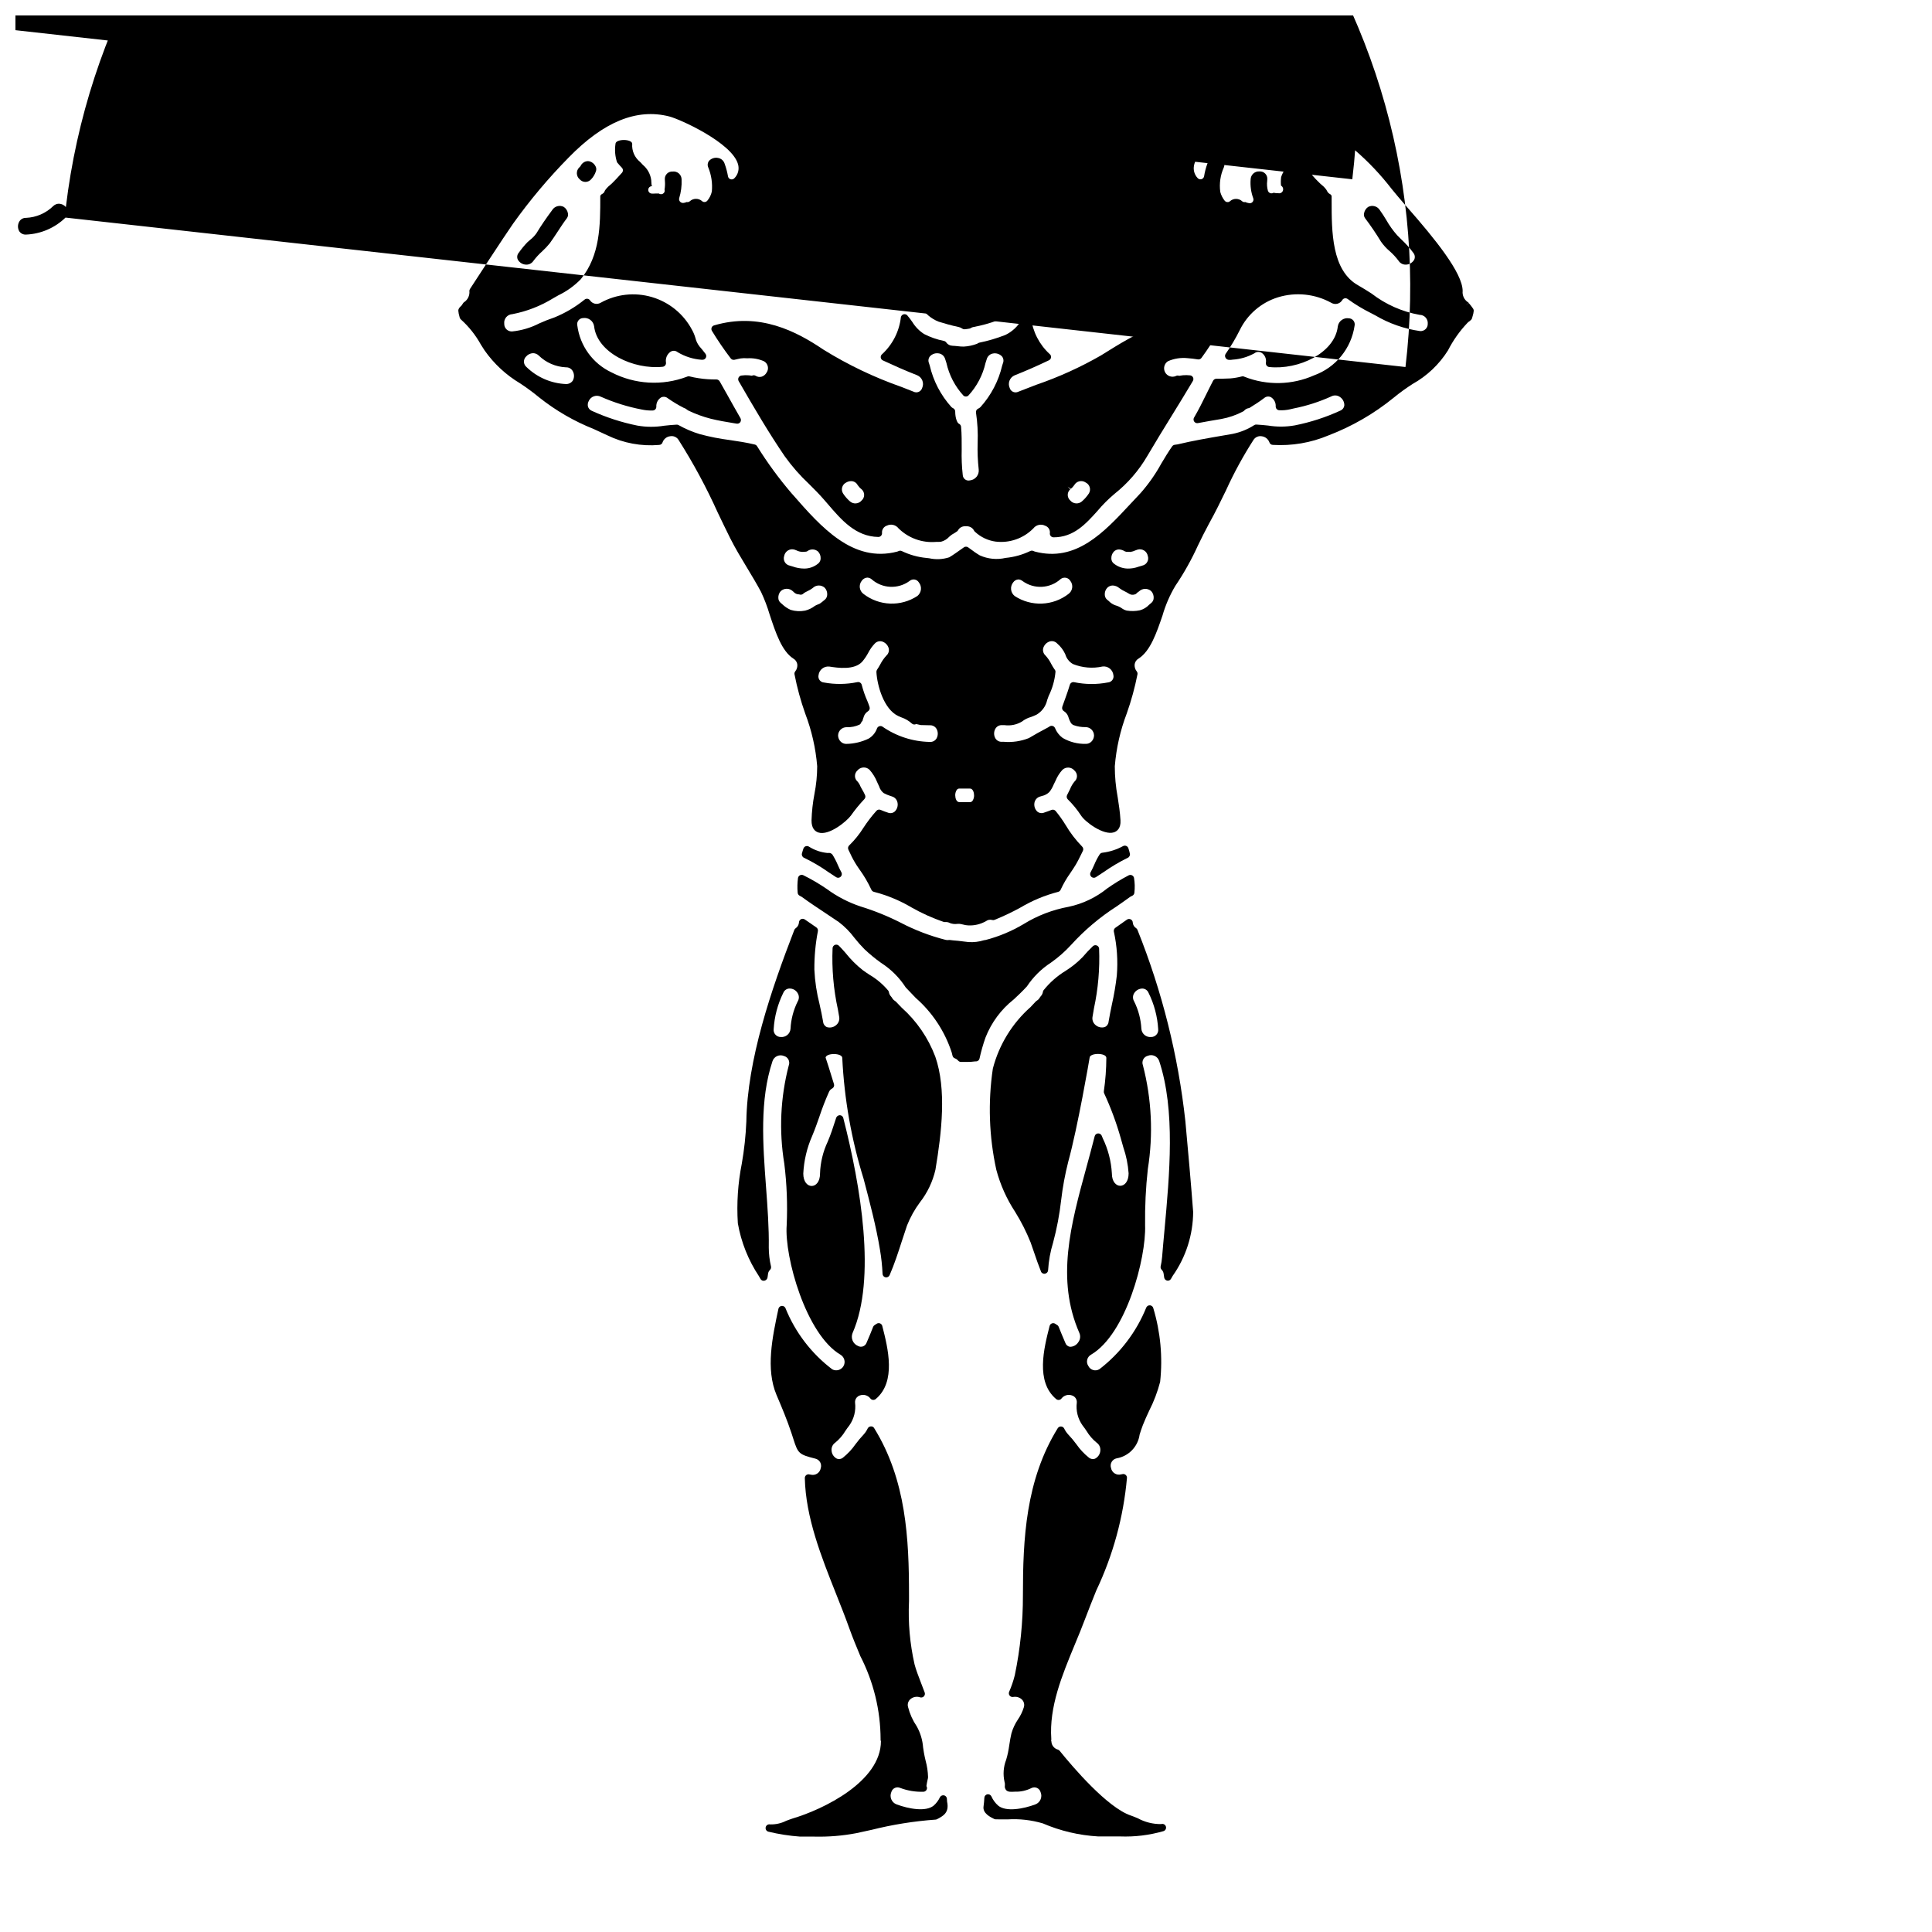
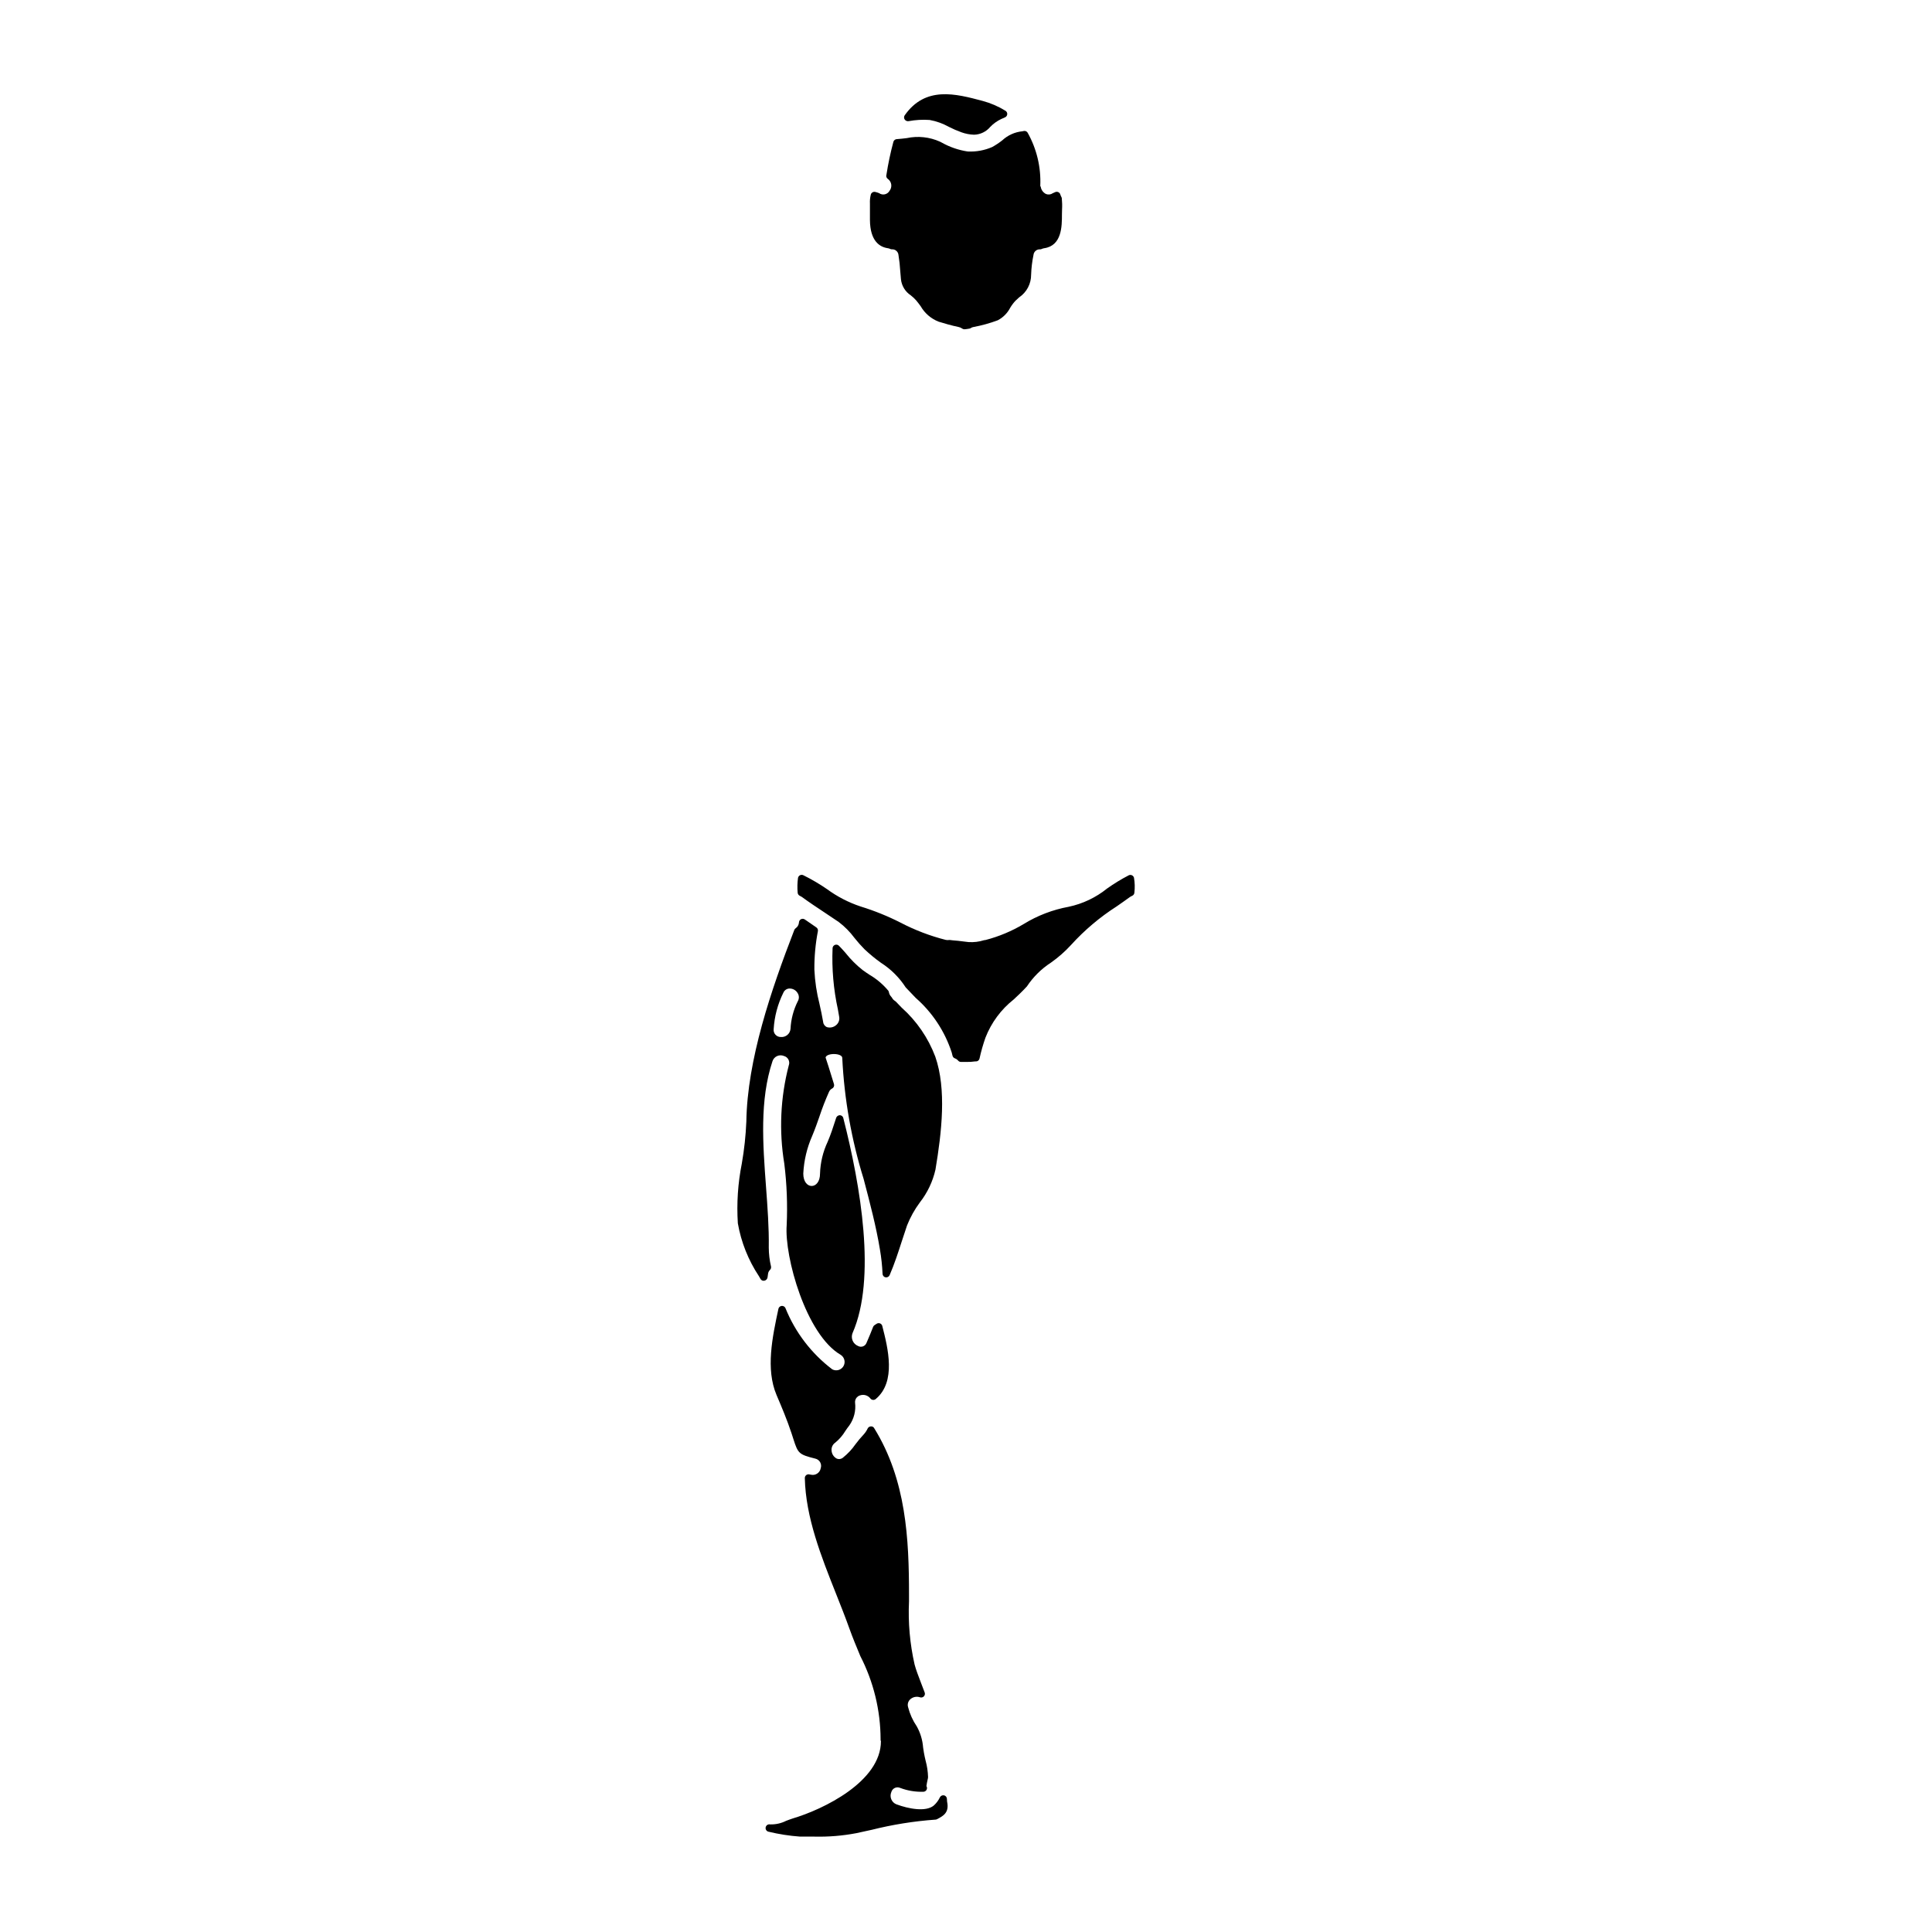
<svg xmlns="http://www.w3.org/2000/svg" width="800px" height="800px" version="1.1" viewBox="144 144 512 512">
  <defs>
    <clipPath id="a">
-       <path d="m148.09 148.09h386.91v241.91h-386.91z" />
-     </clipPath>
+       </clipPath>
  </defs>
  <path d="m379.28 209.78c0.215 0.027 0.426 0.09 0.621 0.188 0.137 0.066 0.289 0.105 0.445 0.105 0.895-0.062 1.676 0.602 1.758 1.496 0.23 1.422 0.391 2.859 0.473 4.297 0.059 0.715 0.113 1.438 0.188 2.184 0.199 1.727 1.152 3.273 2.606 4.223 0.52 0.402 0.996 0.852 1.434 1.344 0.422 0.492 0.789 1.012 1.18 1.531 1.07 1.867 2.746 3.309 4.75 4.094 1.445 0.445 3.344 1.012 5.309 1.418 0.352 0.07 0.684 0.219 0.973 0.43 0.164 0.113 0.359 0.172 0.559 0.172h0.074c0.43-0.039 0.859-0.098 1.281-0.18 0.133-0.027 0.262-0.082 0.371-0.16 0.203-0.133 0.43-0.219 0.664-0.258 2.199-0.406 4.356-1.004 6.449-1.785 1.41-0.734 2.562-1.891 3.293-3.305 0.398-0.676 0.871-1.305 1.41-1.879 0.348-0.332 0.676-0.629 0.992-0.914v0.004c1.984-1.348 3.164-3.594 3.148-5.992 0.059-1.75 0.27-3.496 0.625-5.211 0.082-0.898 0.863-1.566 1.762-1.504 0.152 0 0.301-0.039 0.438-0.105 0.195-0.094 0.406-0.156 0.621-0.188 4.723-0.676 4.723-5.863 4.723-8.965 0-0.414 0-0.84 0.027-1.262 0.059-1.004 0.035-2.008-0.062-3.008-0.016-0.121-0.055-0.238-0.109-0.344-0.117-0.199-0.207-0.41-0.273-0.629-0.07-0.289-0.266-0.531-0.535-0.656-0.27-0.129-0.582-0.129-0.852 0-0.133 0.066-0.285 0.133-0.621 0.277v-0.004c-0.523 0.379-1.207 0.457-1.805 0.215-0.734-0.367-1.25-1.062-1.383-1.871-0.035-0.094-0.078-0.184-0.129-0.27 0.223-4.918-0.938-9.801-3.348-14.098-0.199-0.336-0.582-0.52-0.973-0.465l-0.402 0.086c-2 0.191-3.879 1.035-5.352 2.402-0.84 0.664-1.734 1.254-2.672 1.773-2.012 0.879-4.203 1.281-6.394 1.18h-0.094c-2.418-0.363-4.75-1.164-6.883-2.363l-0.449-0.234c-2.766-1.25-5.863-1.582-8.832-0.945-0.82 0.098-1.672 0.199-2.574 0.262v-0.004c-0.441 0.004-0.832 0.297-0.953 0.723-0.766 2.852-1.379 5.742-1.832 8.66-0.039 0.121-0.059 0.246-0.062 0.371 0.004 0.316 0.16 0.609 0.418 0.789 0.488 0.348 0.816 0.879 0.906 1.473 0.086 0.594-0.07 1.199-0.441 1.676-0.262 0.477-0.715 0.816-1.246 0.938-0.531 0.121-1.09 0.008-1.531-0.309-0.156-0.074-0.32-0.133-0.488-0.176l-0.516-0.141c-0.254-0.066-0.523-0.023-0.746 0.113-0.227 0.133-0.391 0.352-0.449 0.609-0.195 0.77-0.27 1.566-0.227 2.363v1.445 2.914c0.055 5.609 2.602 7.156 4.738 7.469z" />
  <path d="m412.64 408.87c1.098-1.027 2.231-2.082 3.504-3.465 1.668-2.512 3.832-4.656 6.363-6.297 1.953-1.375 3.75-2.961 5.363-4.723 3.555-3.91 7.606-7.332 12.055-10.18 1.18-0.816 2.363-1.645 3.543-2.504 0.18-0.117 0.375-0.223 0.574-0.305 0.332-0.152 0.559-0.473 0.582-0.836 0.152-1.309 0.117-2.637-0.105-3.938-0.07-0.289-0.266-0.531-0.535-0.66-0.27-0.133-0.586-0.133-0.855 0-1.992 1.031-3.91 2.203-5.738 3.5-2.961 2.391-6.445 4.047-10.172 4.84-4.242 0.777-8.309 2.336-11.98 4.602-3.129 1.863-6.504 3.277-10.027 4.195-0.148 0.016-0.297 0.039-0.441 0.066-1.324 0.418-2.715 0.586-4.098 0.492-0.512-0.055-1.016-0.117-1.516-0.18-0.855-0.109-1.695-0.215-2.625-0.273-0.121-0.004-0.242-0.016-0.363-0.043-0.215-0.039-0.43-0.059-0.648-0.055-0.289 0.047-0.582 0.039-0.871-0.02-4.152-1.051-8.172-2.586-11.973-4.566-3.402-1.73-6.949-3.168-10.598-4.289-3.211-1.066-6.231-2.629-8.957-4.633-1.996-1.367-4.086-2.594-6.254-3.664-0.277-0.129-0.602-0.121-0.875 0.023-0.273 0.145-0.461 0.406-0.516 0.707-0.176 1.297-0.207 2.606-0.09 3.906 0.023 0.352 0.234 0.66 0.547 0.816 0.188 0.086 0.371 0.188 0.543 0.297 1.969 1.449 4.059 2.824 6.07 4.16 1.242 0.824 2.484 1.641 3.707 2.484 1.586 1.203 2.996 2.625 4.18 4.223 0.836 1.055 1.727 2.062 2.676 3.019 1.367 1.289 2.816 2.484 4.348 3.578 2.629 1.68 4.867 3.902 6.562 6.527 0.91 0.98 1.793 1.895 2.648 2.777 4.422 3.871 7.719 8.867 9.539 14.457l0.086 0.344c0.043 0.199 0.09 0.395 0.148 0.586h0.004c0.094 0.305 0.328 0.543 0.629 0.645 0.332 0.121 0.629 0.332 0.852 0.605 0.188 0.215 0.457 0.336 0.738 0.336h1.492c0.723 0.02 1.441-0.023 2.156-0.129 0.188 0.004 0.371-0.008 0.555-0.031 0.359-0.094 0.633-0.379 0.715-0.742 0.41-1.875 0.938-3.727 1.574-5.539 1.551-3.977 4.133-7.469 7.484-10.117z" />
  <path d="m394.94 620.66c-0.039-0.438-0.359-0.797-0.789-0.883-0.43-0.074-0.859 0.141-1.066 0.527-0.395 0.844-0.961 1.598-1.664 2.211-2.082 1.688-6.609 0.867-9.859-0.352v0.004c-0.617-0.242-1.109-0.727-1.363-1.34-0.254-0.609-0.25-1.301 0.012-1.91 0.133-0.48 0.473-0.883 0.93-1.094 0.453-0.211 0.977-0.211 1.434 0 1.953 0.734 4.035 1.078 6.121 1.012 0.539-0.008 0.973-0.449 0.973-0.992-0.004-0.184-0.055-0.363-0.156-0.52 0.078-0.562 0.18-1.121 0.312-1.672 0.066-0.227 0.109-0.461 0.121-0.695-0.039-1.473-0.258-2.934-0.648-4.356-0.16-0.688-0.328-1.387-0.453-2.141-0.074-0.441-0.145-0.898-0.211-1.359v0.004c-0.145-1.969-0.719-3.879-1.68-5.602-1.055-1.547-1.832-3.266-2.297-5.078-0.238-0.766 0-1.598 0.605-2.121 0.691-0.602 1.645-0.797 2.516-0.512 0.359 0.137 0.77 0.051 1.043-0.219 0.273-0.273 0.367-0.68 0.23-1.043-0.305-0.824-0.613-1.633-0.926-2.426-0.711-1.859-1.391-3.617-1.75-5.004v0.004c-1.246-5.488-1.742-11.117-1.477-16.738v-1.637c0-14.848-0.711-30.488-9.223-44.238h0.004c-0.172-0.332-0.527-0.523-0.895-0.48-0.355 0.016-0.676 0.223-0.836 0.543-0.27 0.574-0.621 1.102-1.043 1.574-0.789 0.832-1.527 1.711-2.207 2.633-0.914 1.32-2.016 2.496-3.266 3.5-0.465 0.41-1.125 0.52-1.699 0.277-0.77-0.414-1.281-1.191-1.352-2.066-0.105-0.84 0.27-1.672 0.969-2.156 1.059-0.863 1.965-1.906 2.668-3.082 0.352-0.512 0.691-1.02 1.059-1.469 1.242-1.754 1.785-3.906 1.527-6.039-0.078-0.883 0.477-1.691 1.324-1.938 0.977-0.332 2.059-0.02 2.707 0.785 0.156 0.227 0.402 0.375 0.676 0.41 0.27 0.035 0.547-0.043 0.758-0.215 5.512-4.606 3.246-13.496 1.742-19.383h0.004c-0.082-0.312-0.312-0.566-0.617-0.68-0.305-0.109-0.645-0.062-0.906 0.125l-0.535 0.352c-0.168 0.109-0.293 0.266-0.367 0.449-0.527 1.328-1.07 2.707-1.738 4.203-0.152 0.441-0.492 0.793-0.93 0.961-0.434 0.168-0.922 0.133-1.332-0.094-0.645-0.262-1.16-0.766-1.434-1.406-0.273-0.645-0.281-1.367-0.023-2.012 6.34-14.418 2.164-38.965-2.453-57h0.004c-0.109-0.426-0.484-0.727-0.922-0.742-0.43 0.012-0.809 0.281-0.965 0.68l-0.207 0.637c-0.605 1.883-1.234 3.82-2.047 5.715v0.004c-1.246 2.641-1.938 5.512-2.027 8.43 0 4.387-4.438 4.387-4.438 0 0.172-3.441 0.973-6.828 2.363-9.98 0.742-1.77 1.34-3.473 1.93-5.16h-0.004c0.727-2.188 1.562-4.34 2.5-6.445 0.16-0.414 0.469-0.754 0.863-0.961 0.418-0.215 0.621-0.699 0.484-1.152-1.137-3.785-1.992-6.352-2.227-7.055 0.262-1.277 4.426-1.215 4.426 0.121l-0.004 0.004c0.531 10.879 2.434 21.645 5.66 32.047 1.637 6.215 3.328 12.633 4.328 18.734 0.363 2.125 0.594 4.269 0.691 6.426 0.016 0.453 0.34 0.836 0.785 0.922 0.449 0.082 0.895-0.152 1.082-0.57 1.273-2.926 2.281-6.043 3.254-9.055 0.449-1.387 0.895-2.754 1.367-4.129v0.004c0.859-2.168 2-4.215 3.387-6.09 2.004-2.559 3.418-5.523 4.141-8.691 1.668-9.961 2.965-21.309-0.039-29.945-1.879-4.984-4.934-9.441-8.906-12.988l-1.551-1.609c-0.066-0.07-0.141-0.129-0.223-0.172-0.352-0.215-0.637-0.523-0.82-0.891-0.066-0.102-0.141-0.191-0.223-0.281-0.297-0.312-0.496-0.711-0.57-1.137-0.02-0.152-0.082-0.297-0.172-0.422-1.414-1.688-3.106-3.117-5.008-4.227-0.641-0.426-1.25-0.832-1.781-1.23-1.664-1.312-3.168-2.812-4.484-4.473l-0.516-0.59c-0.434-0.48-0.863-0.957-1.297-1.387-0.27-0.27-0.676-0.355-1.031-0.223-0.359 0.133-0.609 0.465-0.641 0.844-0.23 5.473 0.242 10.949 1.414 16.297l0.332 1.91c0.16 0.832-0.152 1.688-0.812 2.223-0.664 0.574-1.57 0.773-2.414 0.531-0.574-0.234-0.969-0.77-1.02-1.387-0.266-1.574-0.605-3.148-0.953-4.691h0.004c-0.773-3-1.234-6.074-1.375-9.172-0.027-3.422 0.285-6.836 0.934-10.195 0.066-0.375-0.086-0.754-0.395-0.973-0.812-0.582-1.621-1.133-2.461-1.699l-0.625-0.426c-0.297-0.203-0.68-0.227-1-0.062-0.32 0.164-0.523 0.488-0.535 0.848-0.043 0.637-0.379 1.219-0.91 1.574-0.148 0.113-0.266 0.266-0.332 0.438-6.141 15.895-12.457 34.363-12.707 50.793-0.156 3.731-0.559 7.445-1.203 11.121-1.035 5.207-1.387 10.523-1.047 15.82 0.875 5.004 2.777 9.773 5.586 14.008l0.438 0.766c0.219 0.352 0.641 0.523 1.039 0.422 0.422-0.098 0.742-0.441 0.809-0.871 0.051-0.316 0.102-0.633 0.121-0.871v0.004c0.031-0.418 0.215-0.805 0.508-1.098 0.25-0.238 0.359-0.59 0.289-0.926-0.387-1.645-0.586-3.324-0.594-5.012 0.082-5.18-0.332-10.715-0.727-16.066-0.844-11.316-1.715-23.02 1.707-33.309v-0.004c0.195-0.602 0.629-1.094 1.203-1.359 0.574-0.266 1.234-0.281 1.816-0.039 0.523 0.133 0.965 0.48 1.211 0.957 0.25 0.48 0.281 1.043 0.09 1.547-2.219 8.504-2.621 17.383-1.184 26.055 0.672 5.41 0.879 10.867 0.629 16.312-0.625 8.316 5.117 29 14.32 34.336h-0.004c1.012 0.641 1.336 1.965 0.734 3-0.602 1.031-1.914 1.406-2.969 0.844-5.527-4.195-9.82-9.809-12.414-16.246-0.18-0.383-0.582-0.609-1-0.562-0.422 0.047-0.766 0.359-0.855 0.77-1.598 7.477-3.414 15.949-0.504 22.828 1.312 3.074 2.789 6.559 3.957 10.094l0.527 1.629c1.211 3.812 1.484 4.055 5.766 5.141 0.551 0.117 1.023 0.461 1.305 0.945 0.277 0.488 0.336 1.07 0.16 1.602-0.102 0.598-0.453 1.121-0.965 1.445-0.508 0.324-1.133 0.414-1.715 0.258-0.078-0.027-0.16-0.039-0.242-0.039-0.301-0.098-0.637-0.047-0.895 0.145s-0.406 0.492-0.398 0.812c0.234 10.426 4.328 20.727 8.289 30.699 1.254 3.148 2.445 6.156 3.519 9.16 0.879 2.453 1.898 4.898 2.883 7.266l-0.004 0.004c3.523 6.832 5.375 14.41 5.394 22.098-0.016 0.086-0.016 0.172 0 0.258 0.023 0.078 0.055 0.152 0.09 0.227 0 10.723-15.309 18.105-23.41 20.5-0.516 0.156-1.082 0.395-1.688 0.609h-0.004c-1.316 0.668-2.781 0.996-4.258 0.957-0.531-0.117-1.059 0.219-1.18 0.746-0.125 0.531 0.203 1.059 0.73 1.184 2.758 0.664 5.562 1.102 8.391 1.305h1.273 2.594c3.695 0.086 7.391-0.219 11.02-0.91 1.379-0.293 2.691-0.582 3.977-0.867v0.004c5.59-1.406 11.289-2.32 17.039-2.731 0.137-0.008 0.273-0.047 0.395-0.117 1.621-0.848 3.289-1.723 2.652-4.648 0-0.254-0.027-0.523-0.051-0.793zm-41.746-214.69c0.898-0.027 1.742 0.438 2.191 1.219 0.422 0.656 0.43 1.496 0.027 2.168-1.137 2.273-1.793 4.762-1.918 7.305-0.055 0.629-0.355 1.211-0.84 1.613-0.484 0.406-1.113 0.598-1.738 0.539-0.531 0.012-1.039-0.207-1.398-0.594-0.363-0.387-0.539-0.91-0.492-1.438 0.195-3.387 1.074-6.695 2.586-9.734 0.277-0.629 0.891-1.051 1.582-1.078z" />
-   <path d="m332.59 230.82c-0.109 0.289-0.078 0.613 0.086 0.875 1.535 2.516 3.195 4.949 4.981 7.293 0.227 0.289 0.594 0.43 0.957 0.363 0.285-0.055 0.559-0.121 0.84-0.188l-0.004-0.004c0.547-0.148 1.109-0.23 1.676-0.242l0.93 0.031h-0.004c1.512-0.094 3.023 0.176 4.406 0.785 0.512 0.285 0.883 0.773 1.016 1.344 0.133 0.57 0.02 1.172-0.312 1.652-0.273 0.496-0.715 0.875-1.246 1.074-0.57 0.184-1.191 0.102-1.688-0.227-0.301-0.172-0.668-0.172-0.969 0l-0.25-0.039c-0.227-0.039-0.426-0.066-0.527-0.074h-0.004c-0.668-0.059-1.34-0.039-2.008 0.059-0.32 0.047-0.598 0.25-0.742 0.543-0.145 0.297-0.133 0.641 0.027 0.926 4.156 7.199 7.941 13.672 12.242 19.973v-0.004c1.895 2.641 4.043 5.09 6.414 7.309 1.324 1.316 2.684 2.672 3.981 4.168l0.957 1.105c3.648 4.266 7.422 8.66 13.422 8.758v0.004c0.285-0.004 0.559-0.129 0.746-0.348 0.184-0.219 0.262-0.508 0.223-0.789-0.039-0.848 0.496-1.617 1.305-1.875 1.066-0.516 2.352-0.211 3.074 0.727 2.613 2.578 6.223 3.891 9.883 3.594 0.523 0 0.984 0 1.363-0.043 0.84-0.215 1.602-0.672 2.184-1.316 0.238-0.219 0.488-0.418 0.75-0.605 0.457-0.242 0.895-0.516 1.312-0.816 0.109-0.078 0.203-0.176 0.273-0.289 0.383-0.715 1.156-1.137 1.965-1.07 0.086 0.012 0.168 0.012 0.254 0 0.859-0.059 1.668 0.406 2.051 1.18 0.066 0.125 0.16 0.23 0.27 0.312 1.5 1.387 3.387 2.281 5.41 2.562 3.703 0.457 7.406-0.84 10.02-3.504 0.734-0.949 2.035-1.246 3.106-0.707 0.812 0.262 1.34 1.047 1.277 1.898-0.059 0.293 0.016 0.594 0.203 0.82 0.188 0.23 0.469 0.363 0.766 0.363 5.336 0 8.52-3.543 11.594-6.949v-0.004c1.387-1.652 2.91-3.18 4.562-4.57 3.481-2.762 6.418-6.148 8.66-9.988 2.109-3.598 4.281-7.125 6.461-10.652 1.898-3.078 3.793-6.156 5.648-9.285h-0.004c0.172-0.285 0.184-0.641 0.035-0.941-0.152-0.297-0.441-0.5-0.773-0.535-0.629-0.07-1.262-0.082-1.891-0.027-0.102 0-0.293 0.035-0.512 0.074l-0.5 0.078c-0.27-0.117-0.578-0.102-0.84 0.039-1.062 0.48-2.316 0.059-2.875-0.965-0.559-1.027-0.234-2.309 0.746-2.945 1.645-0.719 3.449-1 5.231-0.809 0.895 0.051 1.762 0.184 2.723 0.328l0.004-0.004c0.355 0.055 0.715-0.098 0.926-0.391 1.711-2.336 3.289-4.766 4.727-7.277 0.152-0.266 0.176-0.582 0.066-0.867-0.113-0.281-0.352-0.496-0.645-0.582-12.289-3.523-20.859 1.867-30.84 8.105l0.004-0.004c-5.422 3.109-11.129 5.699-17.039 7.727-1.617 0.617-3.223 1.227-4.801 1.855h-0.004c-0.426 0.219-0.93 0.23-1.371 0.043-0.445-0.191-0.777-0.57-0.914-1.031-0.277-0.617-0.297-1.324-0.051-1.957 0.246-0.629 0.738-1.137 1.363-1.402 2.801-1.102 5.695-2.363 9.09-3.984h-0.004c0.312-0.148 0.523-0.449 0.559-0.789 0.035-0.344-0.113-0.68-0.391-0.887-2.738-2.519-4.484-5.938-4.914-9.633-0.07-0.383-0.359-0.688-0.734-0.781-0.379-0.09-0.777 0.047-1.012 0.355-0.297 0.395-0.566 0.754-0.836 1.125-0.988 1.699-2.465 3.059-4.238 3.906-2.242 0.875-4.551 1.559-6.91 2.039-0.105 0.023-0.207 0.062-0.301 0.117l-0.25 0.168h-0.004c-1.133 0.434-2.328 0.688-3.543 0.75-0.547 0.004-1.098-0.031-1.645-0.109-0.469-0.047-0.926-0.098-1.344-0.109l0.004-0.004c-0.664-0.008-1.285-0.336-1.664-0.879-0.141-0.199-0.352-0.34-0.59-0.395-1.82-0.359-3.586-0.969-5.242-1.816-1.281-0.812-2.359-1.91-3.148-3.207-0.395-0.574-0.832-1.156-1.316-1.727h0.004c-0.25-0.289-0.641-0.41-1.008-0.309-0.367 0.098-0.645 0.398-0.715 0.773-0.422 3.742-2.18 7.211-4.945 9.77-0.277 0.207-0.426 0.543-0.395 0.887 0.035 0.348 0.25 0.645 0.566 0.789 2.809 1.301 5.859 2.676 9.098 3.938 0.625 0.262 1.117 0.77 1.367 1.402 0.246 0.633 0.23 1.34-0.051 1.961-0.133 0.461-0.469 0.84-0.91 1.031s-0.945 0.176-1.371-0.043l-3.219-1.266h-0.004c-7.227-2.535-14.156-5.848-20.668-9.883-7.16-4.844-16.926-9.965-28.977-6.418-0.293 0.082-0.531 0.301-0.645 0.586zm39.754 45.812c-0.387 0.465-0.949 0.746-1.555 0.777-0.602 0.035-1.191-0.191-1.625-0.613-0.66-0.59-1.242-1.262-1.727-2-0.32-0.484-0.41-1.086-0.254-1.645s0.543-1.027 1.066-1.277c0.395-0.238 0.844-0.363 1.305-0.371 0.723-0.004 1.391 0.398 1.727 1.043 0.293 0.426 0.648 0.809 1.055 1.125 0.426 0.371 0.672 0.91 0.676 1.477 0 0.57-0.242 1.109-0.668 1.484zm26.973-27.801c0.375 0.336 0.938 0.336 1.312 0 2.246-2.43 3.812-5.406 4.543-8.637l0.328-1.02h-0.004c0.215-0.762 0.844-1.34 1.621-1.488 0.867-0.176 1.762 0.098 2.383 0.727 0.441 0.508 0.551 1.227 0.289 1.844l-0.191 0.598-0.004 0.004c-0.957 4.109-2.949 7.91-5.781 11.043-0.172 0.168-0.375 0.305-0.598 0.395-0.414 0.188-0.645 0.633-0.562 1.078 0.395 2.629 0.539 5.289 0.438 7.945-0.078 2.367 0.016 4.734 0.277 7.086 0.082 0.691-0.117 1.383-0.551 1.926s-1.066 0.895-1.754 0.969c-0.453 0.117-0.934 0.02-1.309-0.258-0.371-0.281-0.598-0.715-0.617-1.18-0.25-2.242-0.34-4.496-0.277-6.75 0-1.969 0.02-4.031-0.164-6.016-0.031-0.359-0.258-0.668-0.586-0.816-0.395-0.172-0.969-1.391-0.969-3.215 0-0.371-0.211-0.715-0.543-0.883-0.176-0.078-0.34-0.191-0.48-0.324-2.812-3.129-4.789-6.922-5.734-11.02l-0.195-0.598v-0.004c-0.266-0.617-0.152-1.332 0.285-1.84 0.488-0.512 1.164-0.797 1.871-0.789 0.172 0 0.344 0.016 0.516 0.051 0.777 0.152 1.402 0.727 1.617 1.488l0.332 1.027c0.719 3.231 2.277 6.215 4.508 8.656zm27.641 24.133 0.828 0.586h-0.004c0.355-0.285 0.66-0.621 0.91-1 0.297-0.512 0.793-0.879 1.367-1.008 0.578-0.129 1.184-0.008 1.668 0.332 0.52 0.25 0.91 0.715 1.066 1.27 0.156 0.555 0.07 1.152-0.238 1.641-0.492 0.742-1.074 1.414-1.738 2.004-0.43 0.426-1.02 0.648-1.625 0.617-0.605-0.027-1.172-0.309-1.559-0.773-0.426-0.375-0.672-0.914-0.672-1.48s0.246-1.105 0.672-1.48z" />
-   <path d="m363.52 375.11c0.688 0.457 1.375 0.91 2.062 1.352 0.16 0.102 0.344 0.156 0.531 0.156 0.348 0 0.668-0.188 0.844-0.488s0.18-0.676 0.012-0.977c-0.344-0.605-0.633-1.25-0.926-1.902-0.406-0.965-0.891-1.898-1.449-2.785-0.277-0.34-0.719-0.5-1.148-0.418h-0.164c-1.758-0.168-3.445-0.75-4.93-1.699-0.254-0.148-0.559-0.176-0.84-0.082-0.277 0.102-0.492 0.32-0.594 0.598-0.145 0.395-0.27 0.848-0.395 1.301-0.125 0.469 0.109 0.961 0.559 1.156 2.246 1.082 4.402 2.348 6.438 3.789z" />
-   <path d="m434.42 376.46c0.703-0.449 1.402-0.914 2.098-1.375 2.016-1.418 4.141-2.676 6.356-3.762 0.426-0.191 0.66-0.664 0.551-1.121-0.117-0.504-0.234-0.98-0.395-1.422-0.094-0.277-0.305-0.5-0.578-0.605-0.273-0.105-0.578-0.086-0.836 0.055-1.699 0.926-3.559 1.52-5.477 1.75-0.285 0.027-0.543 0.184-0.703 0.418-0.574 0.887-1.062 1.824-1.465 2.805-0.297 0.66-0.594 1.324-0.945 1.941l0.004-0.004c-0.176 0.305-0.176 0.68-0.004 0.984 0.176 0.305 0.5 0.492 0.852 0.492 0.191 0.004 0.383-0.051 0.543-0.156z" />
-   <path d="m458.14 441.17c-1.902-17.414-6.176-34.488-12.699-50.746-0.07-0.184-0.195-0.34-0.355-0.453-0.516-0.324-0.844-0.871-0.891-1.48-0.008-0.359-0.211-0.688-0.535-0.848-0.32-0.164-0.703-0.137-1 0.062-0.969 0.66-1.887 1.324-2.797 1.969l-0.289 0.207c-0.309 0.223-0.461 0.605-0.395 0.98 0.844 3.828 1.109 7.762 0.789 11.668-0.297 2.57-0.73 5.121-1.297 7.644-0.316 1.535-0.633 3.066-0.891 4.621h0.004c-0.055 0.621-0.449 1.156-1.023 1.391-0.844 0.246-1.754 0.047-2.414-0.531-0.664-0.535-0.977-1.395-0.809-2.231l0.363-2.137-0.004-0.004c1.129-5.215 1.59-10.555 1.379-15.887-0.027-0.383-0.273-0.711-0.633-0.848-0.355-0.137-0.758-0.051-1.031 0.211-0.953 0.914-1.859 1.879-2.715 2.887-1.336 1.375-2.832 2.586-4.453 3.609-2.262 1.367-4.262 3.129-5.906 5.195-0.078 0.117-0.133 0.254-0.152 0.395-0.074 0.465-0.293 0.895-0.621 1.23-0.074 0.07-0.137 0.152-0.184 0.246-0.184 0.359-0.469 0.66-0.816 0.863-0.09 0.051-0.172 0.113-0.246 0.191l-1.387 1.477h0.004c-4.891 4.328-8.379 10.016-10.02 16.336-1.32 8.914-1.012 17.996 0.914 26.797 1.055 3.973 2.746 7.75 5.004 11.188 1.594 2.566 2.961 5.269 4.086 8.074 0.309 0.875 0.602 1.73 0.895 2.574 0.598 1.758 1.18 3.457 1.848 5.117h-0.004c0.16 0.438 0.613 0.695 1.07 0.605 0.457-0.07 0.801-0.449 0.828-0.91 0.148-2.488 0.594-4.945 1.324-7.324 0.988-3.68 1.699-7.426 2.129-11.211 0.402-3.449 1.031-6.867 1.887-10.234 2.516-9.129 5.613-27.16 5.656-27.52 0-1.383 4.438-1.383 4.438 0-0.012 2.961-0.234 5.922-0.66 8.855-0.027 0.184 0 0.375 0.078 0.543 1.781 3.848 3.254 7.828 4.406 11.906 0.219 0.816 0.445 1.609 0.664 2.363 0.777 2.242 1.25 4.578 1.414 6.945 0 4.387-4.438 4.387-4.438 0-0.184-3.234-1.008-6.398-2.418-9.312-0.102-0.23-0.18-0.438-0.262-0.645-0.156-0.398-0.547-0.652-0.977-0.629-0.43 0.02-0.793 0.32-0.895 0.738-0.691 2.754-1.438 5.481-2.18 8.199-4.176 15.273-8.121 29.695-1.887 43.926 0.367 0.82 0.254 1.777-0.297 2.492-0.48 0.746-1.309 1.195-2.195 1.188-0.57-0.09-1.043-0.492-1.219-1.043-0.637-1.469-1.215-2.883-1.77-4.262h-0.004c-0.09-0.227-0.258-0.41-0.477-0.516-0.137-0.074-0.27-0.16-0.395-0.258-0.262-0.188-0.602-0.234-0.906-0.125-0.309 0.109-0.539 0.367-0.617 0.68-1.504 5.902-3.773 14.777 1.742 19.383 0.211 0.18 0.488 0.258 0.762 0.219 0.273-0.035 0.52-0.188 0.676-0.414 0.645-0.805 1.727-1.121 2.707-0.785 0.844 0.242 1.395 1.047 1.32 1.922-0.27 2.141 0.281 4.301 1.535 6.055 0.367 0.449 0.707 0.957 1.055 1.469 0.703 1.176 1.602 2.215 2.664 3.078 0.699 0.484 1.074 1.316 0.977 2.16-0.074 0.875-0.582 1.652-1.355 2.066-0.57 0.238-1.227 0.133-1.691-0.273-1.258-1.004-2.359-2.188-3.277-3.508-0.672-0.918-1.406-1.793-2.191-2.617-0.43-0.469-0.789-1-1.062-1.574-0.16-0.316-0.48-0.523-0.836-0.539-0.352-0.016-0.688 0.164-0.875 0.465-8.508 13.75-9.223 29.391-9.223 44.238v-0.004c0.02 7.129-0.703 14.238-2.152 21.215-0.379 1.516-0.883 2.992-1.508 4.422-0.137 0.336-0.078 0.719 0.152 1 0.234 0.277 0.602 0.406 0.957 0.336 0.848-0.152 1.719 0.121 2.324 0.73 0.512 0.531 0.691 1.297 0.473 2-0.355 1.16-0.887 2.258-1.574 3.254-0.77 1.133-1.352 2.387-1.723 3.707-0.23 0.961-0.395 1.969-0.539 2.93-0.109 0.711-0.219 1.426-0.363 2.129-0.117 0.625-0.305 1.262-0.488 1.906-0.723 1.859-0.875 3.898-0.434 5.844 0.102 0.309 0.129 0.637 0.094 0.957-0.082 0.453 0.047 0.918 0.352 1.258 0.48 0.488 1.18 0.461 2.312 0.395h0.004c1.535 0.051 3.059-0.289 4.426-0.984 0.457-0.211 0.98-0.211 1.438 0 0.453 0.211 0.793 0.609 0.926 1.094 0.262 0.609 0.266 1.297 0.016 1.91-0.254 0.613-0.746 1.094-1.363 1.34-3.254 1.215-7.789 2.039-9.871 0.348v-0.004c-0.781-0.676-1.398-1.52-1.816-2.465-0.195-0.402-0.637-0.625-1.074-0.543-0.438 0.086-0.762 0.457-0.789 0.902-0.051 0.789-0.105 1.625-0.211 2.266-0.305 1.844 1.789 2.867 2.797 3.356v0.004c0.121 0.062 0.258 0.094 0.395 0.098 1.016 0.031 2.066 0.027 3.148 0.023 3.156-0.199 6.324 0.16 9.355 1.055 4.66 2.004 9.633 3.172 14.691 3.461h0.125 3.281 2.363 0.004c3.891 0.148 7.777-0.324 11.52-1.406h0.012c0.516-0.172 0.797-0.727 0.625-1.242-0.172-0.52-0.73-0.797-1.246-0.625-2.168 0.027-4.305-0.508-6.203-1.547-0.703-0.293-1.344-0.555-1.859-0.73-6.184-2.098-15.242-12.691-18.844-17.145v-0.004c-0.125-0.152-0.293-0.266-0.48-0.32-0.945-0.266-1.625-1.09-1.699-2.066-0.004-0.113-0.031-0.219-0.082-0.32 0.047-0.125 0.062-0.262 0.051-0.395-0.613-8.57 2.867-16.926 6.223-25.043 0.953-2.293 1.898-4.566 2.734-6.812 0.926-2.465 1.93-4.953 2.941-7.477v-0.004c4.469-9.402 7.231-19.523 8.152-29.895 0.012-0.32-0.137-0.629-0.395-0.82-0.25-0.195-0.578-0.25-0.875-0.152l-0.27 0.047c-0.582 0.164-1.207 0.074-1.719-0.25-0.512-0.324-0.863-0.848-0.965-1.445-0.176-0.531-0.117-1.117 0.164-1.602 0.281-0.488 0.754-0.832 1.305-0.945 3.191-0.543 5.664-3.09 6.109-6.297 0.234-0.758 0.496-1.594 0.859-2.516 0.488-1.254 1.078-2.535 1.68-3.828 1.238-2.434 2.211-4.988 2.898-7.629 0.711-6.562 0.094-13.203-1.809-19.523-0.094-0.41-0.438-0.719-0.855-0.762-0.418-0.039-0.816 0.184-1 0.562-2.609 6.461-6.894 12.105-12.414 16.355-0.496 0.309-1.098 0.395-1.66 0.234-0.559-0.16-1.027-0.551-1.285-1.074-0.328-0.484-0.441-1.086-0.305-1.656 0.133-0.57 0.504-1.059 1.016-1.344 9.293-5.418 14.637-25.586 14.328-34.301-0.066-4.977 0.176-9.949 0.723-14.895 1.465-9.164 1.023-18.527-1.305-27.508-0.191-0.504-0.16-1.066 0.086-1.543 0.246-0.477 0.684-0.828 1.207-0.961 0.586-0.242 1.246-0.23 1.82 0.035s1.012 0.758 1.207 1.359c4.328 13.035 2.754 29.973 1.387 44.918-0.223 2.441-0.445 4.809-0.625 7.086h-0.004c-0.066 0.809-0.191 1.609-0.375 2.398-0.07 0.328 0.031 0.668 0.27 0.902 0.285 0.289 0.469 0.664 0.52 1.062 0.031 0.332 0.094 0.695 0.152 1.031 0.074 0.402 0.387 0.715 0.789 0.789 0.41 0.078 0.824-0.121 1.02-0.492l0.453-0.789v0.004c3.492-4.957 5.379-10.863 5.41-16.926-0.605-7.984-1.328-16.004-2.059-24zm-11.367-35.195c0.688 0.031 1.297 0.445 1.574 1.074 1.516 3.035 2.394 6.348 2.59 9.73 0.051 0.527-0.125 1.055-0.488 1.441-0.359 0.391-0.871 0.609-1.398 0.598-0.629 0.059-1.254-0.133-1.738-0.539-0.48-0.402-0.785-0.984-0.836-1.609-0.133-2.547-0.789-5.035-1.93-7.312-0.402-0.668-0.391-1.508 0.027-2.164 0.465-0.734 1.258-1.188 2.125-1.219z" />
  <path d="m384.77 176.11c1.848-0.34 3.731-0.449 5.606-0.316 1.777 0.32 3.492 0.934 5.07 1.816 1.086 0.555 2.207 1.039 3.356 1.453 1.07 0.387 2.195 0.602 3.336 0.637 1.664-0.039 3.231-0.801 4.297-2.082 0.832-0.859 1.812-1.559 2.894-2.07 0.348-0.172 0.645-0.301 1-0.449 0.34-0.137 0.574-0.461 0.598-0.828 0.027-0.367-0.152-0.723-0.465-0.914-1.891-1.164-3.938-2.047-6.082-2.621-7.086-1.887-15.133-4.027-20.637 3.84-0.215 0.328-0.215 0.75 0 1.074 0.223 0.344 0.625 0.523 1.027 0.461z" />
  <g clip-path="url(#a)">
    <path d="m534.4 225.81c-0.355-0.516-0.738-1.012-1.145-1.488l-0.789 0.586 0.762-0.625 0.004-0.004c-0.078-0.094-0.176-0.172-0.281-0.23-0.945-0.66-1.457-1.785-1.336-2.934 0-4.793-7.398-13.879-14.641-22.129l-1.059-1.207c-1.035-1.18-2.062-2.441-3.098-3.688-2.91-3.777-6.195-7.25-9.812-10.359-10.902-8.66-18.383-11.738-31.324-5.832-0.102 0.047-10.234 4.938-11.25 9.91h0.004c-0.266 1.223 0.098 2.496 0.965 3.394 0.258 0.281 0.648 0.387 1.008 0.277 0.363-0.105 0.629-0.41 0.691-0.785 0.18-1.133 0.473-2.25 0.867-3.328 0.262-0.789 0.941-1.367 1.766-1.488 0.863-0.172 1.754 0.109 2.359 0.75 0.406 0.504 0.488 1.195 0.215 1.781-0.902 2.023-1.223 4.262-0.922 6.461 0.227 0.852 0.629 1.648 1.18 2.336 0.176 0.207 0.43 0.332 0.703 0.348 0.27 0.027 0.543-0.07 0.73-0.27 0.945-0.801 2.344-0.762 3.238 0.098 0.219 0.168 0.5 0.223 0.766 0.156 0.156 0.07 0.32 0.129 0.484 0.184l0.512 0.117c0.355 0.078 0.727-0.051 0.957-0.332 0.234-0.281 0.293-0.668 0.152-1.004-0.578-1.582-0.809-3.266-0.68-4.945 0.012-0.602 0.273-1.172 0.719-1.574 0.449-0.402 1.043-0.605 1.641-0.555 0.559-0.035 1.102 0.168 1.496 0.562 0.395 0.398 0.602 0.941 0.562 1.5l-0.027 0.449c-0.117 0.895-0.047 1.801 0.207 2.668 0.164 0.43 0.602 0.688 1.059 0.625 0.141-0.02 0.273-0.066 0.391-0.145l0.344 0.039c0.195 0.055 0.398 0.07 0.602 0.055l0.422 0.031c0.5 0.078 0.984-0.219 1.145-0.699 0.168-0.504-0.043-1.059-0.504-1.32-0.082-0.758-0.07-1.523 0.031-2.277 0.418-1.285 1.18-2.426 2.207-3.301l0.453-0.473h-0.004c1.16-1.457 1.953-3.172 2.305-4.996 0-1.383 4.438-1.383 4.438 0v1.086h-0.004c0.25 1.512-0.062 3.066-0.867 4.367-0.199 0.266-0.434 0.547-0.789 0.992-0.312 0.367-0.312 0.91 0 1.277l0.273 0.316v-0.004c0.727 0.859 1.5 1.68 2.316 2.449l0.395 0.348c0.324 0.25 0.625 0.531 0.895 0.844 0.27 0.293 0.492 0.629 0.656 0.992 0.07 0.125 0.152 0.234 0.254 0.336 0.074 0.074 0.164 0.137 0.258 0.184 0.594 0.297 0.594 0.613 0.594 0.734v1.027c0 8.293-0.027 18.613 7.086 22.555 1.07 0.598 2.25 1.355 3.508 2.148v0.004c3.723 2.875 8.086 4.809 12.719 5.633 0.613 0.004 1.195 0.262 1.605 0.715s0.609 1.059 0.551 1.668c0.016 0.539-0.203 1.059-0.602 1.426-0.398 0.367-0.934 0.543-1.473 0.488-4.168-0.598-8.18-2.008-11.805-4.144l-1.141-0.602h-0.004c-2.16-1.07-4.227-2.32-6.18-3.738-0.215-0.164-0.488-0.234-0.758-0.195-0.27 0.043-0.508 0.195-0.66 0.422-0.277 0.496-0.746 0.859-1.293 1.008-0.551 0.148-1.137 0.066-1.625-0.223-4.328-2.391-9.441-2.922-14.168-1.469-4.422 1.379-8.078 4.523-10.109 8.688-1.098 2.203-2.359 4.32-3.769 6.34-0.18 0.305-0.18 0.684 0 0.992 0.18 0.324 0.512 0.535 0.883 0.559 0.172 0.02 0.344 0.02 0.512 0l0.441-0.059c2.023-0.125 3.992-0.691 5.769-1.664 0.582-0.473 1.398-0.516 2.023-0.105 0.812 0.574 1.227 1.559 1.074 2.539-0.055 0.277 0.012 0.562 0.184 0.789 0.164 0.219 0.41 0.359 0.684 0.391 7.75 0.824 17.391-3.703 18.18-10.75v0.004c0.094-0.676 0.457-1.285 1.004-1.691s1.234-0.578 1.906-0.473c0.48 0.012 0.93 0.23 1.227 0.605 0.301 0.375 0.414 0.863 0.316 1.332-0.43 2.965-1.656 5.762-3.551 8.082-1.895 2.324-4.383 4.086-7.203 5.106-5.848 2.586-12.488 2.719-18.438 0.367-0.211-0.117-0.461-0.148-0.699-0.086-1.008 0.266-2.035 0.441-3.074 0.527l-1.102 0.039c-0.832 0.027-1.668 0.074-2.559 0.043-0.367 0-0.703 0.207-0.875 0.531-0.586 1.117-1.156 2.277-1.742 3.461-1.035 2.109-2.117 4.289-3.297 6.297-0.203 0.332-0.188 0.75 0.035 1.07 0.223 0.316 0.609 0.473 0.992 0.398 2.055-0.395 4.137-0.746 6.172-1.086 2.027-0.367 3.992-1.047 5.816-2.012 0.117-0.059 0.223-0.145 0.305-0.246 0.297-0.328 0.695-0.547 1.133-0.613 0.117-0.02 0.227-0.066 0.328-0.129 1.215-0.754 2.516-1.574 3.785-2.543h0.004c0.496-0.445 1.219-0.539 1.816-0.234 0.824 0.523 1.301 1.453 1.246 2.43-0.008 0.262 0.082 0.516 0.262 0.711 0.18 0.195 0.43 0.309 0.695 0.316 0.957 0.043 1.914-0.039 2.848-0.25l0.953-0.223c3.434-0.676 6.781-1.75 9.969-3.195 0.723-0.387 1.605-0.336 2.277 0.137 0.742 0.484 1.188 1.309 1.184 2.195-0.059 0.648-0.48 1.207-1.086 1.445-3.848 1.766-7.887 3.078-12.039 3.902-2.34 0.414-4.738 0.426-7.082 0.043-1.031-0.105-2.062-0.207-3.098-0.262v0.004c-0.195-0.02-0.391 0.027-0.551 0.133-1.754 1.125-3.699 1.918-5.742 2.332l-2.277 0.395c-4.117 0.707-8.375 1.438-12.363 2.398v-0.004c-0.227 0.043-0.453 0.078-0.684 0.098-0.285 0.031-0.543 0.184-0.707 0.418-1.043 1.492-1.996 3.082-2.914 4.621h0.004c-1.523 2.766-3.344 5.359-5.43 7.734-0.879 0.918-1.75 1.859-2.633 2.809-7.133 7.676-14.527 15.609-25.43 12.715-0.117-0.031-0.234-0.078-0.344-0.133-0.273-0.137-0.598-0.137-0.871 0-2.047 0.984-4.254 1.602-6.516 1.82-2.297 0.531-4.703 0.293-6.852-0.676-0.91-0.535-1.812-1.18-2.68-1.836l-0.395-0.285v0.004c-0.344-0.246-0.805-0.246-1.145 0l-0.863 0.609c-0.996 0.703-1.969 1.41-3.008 2.023-1.715 0.559-3.551 0.645-5.312 0.254l-0.723-0.082h-0.004c-2.262-0.215-4.469-0.832-6.516-1.82-0.277-0.137-0.598-0.137-0.875 0-0.102 0.051-0.211 0.098-0.324 0.129-11.781 3.102-20.246-6.555-27.695-15.074l-0.359-0.395h0.004c-3.352-3.918-6.402-8.086-9.125-12.465-0.137-0.219-0.352-0.371-0.602-0.434-2.172-0.527-4.41-0.863-6.566-1.18h0.004c-2.703-0.344-5.379-0.867-8.008-1.574-1.957-0.59-3.844-1.395-5.625-2.398-0.156-0.09-0.336-0.133-0.52-0.117-1.086 0.051-2.172 0.164-3.25 0.281v-0.004c-2.375 0.398-4.801 0.387-7.172-0.031-4.148-0.84-8.191-2.148-12.043-3.906-0.496-0.203-0.871-0.617-1.027-1.129-0.113-0.492-0.047-1.004 0.191-1.445 0.258-0.59 0.742-1.051 1.348-1.273 0.602-0.223 1.27-0.188 1.848 0.094 3.5 1.551 7.168 2.699 10.93 3.414 0.926 0.195 1.871 0.277 2.816 0.25 0.27 0 0.527-0.109 0.711-0.305 0.188-0.195 0.285-0.457 0.273-0.723-0.055-0.977 0.422-1.906 1.246-2.43 0.598-0.301 1.316-0.211 1.816 0.23 1.348 0.941 2.754 1.785 4.219 2.531 0.324 0.094 0.621 0.262 0.871 0.488 0.078 0.078 0.168 0.145 0.27 0.195 1.91 0.922 3.906 1.656 5.961 2.184 2.031 0.504 4.106 0.855 6.109 1.18l0.789 0.129h-0.004c0.371 0.066 0.75-0.086 0.973-0.391 0.215-0.312 0.234-0.723 0.047-1.051-1.18-2.035-2.301-4.07-3.445-6.106l-2.066-3.664c-0.188-0.309-0.527-0.5-0.887-0.5-1.566 0.023-3.133-0.086-4.684-0.328-0.805-0.117-1.609-0.277-2.398-0.477-0.234-0.059-0.48-0.031-0.699 0.078-6.531 2.473-13.805 2.059-20.008-1.148-4.949-2.332-8.363-7.035-9.055-12.461-0.098-0.469 0.02-0.957 0.316-1.328 0.301-0.375 0.75-0.598 1.227-0.605 0.672-0.098 1.355 0.07 1.902 0.477 0.547 0.402 0.906 1.008 1.008 1.68 0.789 7.047 10.43 11.551 18.176 10.754 0.27-0.027 0.516-0.168 0.68-0.387s0.234-0.492 0.188-0.762c-0.168-1.086 0.289-2.172 1.18-2.809 0.59-0.398 1.371-0.359 1.922 0.094 1.926 1.156 4.098 1.844 6.34 2.008h0.25c0.375 0 0.715-0.211 0.883-0.547 0.164-0.332 0.129-0.73-0.094-1.027l-0.27-0.352c-0.43-0.547-0.863-1.105-1.336-1.625h0.004c-0.512-0.656-0.879-1.414-1.074-2.227-0.215-0.754-0.52-1.484-0.906-2.168-2.227-4.195-6.047-7.316-10.602-8.664-4.555-1.348-9.457-0.805-13.609 1.504-0.969 0.574-2.219 0.277-2.828-0.668-0.164-0.219-0.41-0.359-0.68-0.395-0.27-0.031-0.543 0.051-0.75 0.227-2.414 1.957-5.106 3.551-7.988 4.723-1.359 0.457-2.699 0.98-4.008 1.574-2.246 1.16-4.688 1.883-7.199 2.137h-0.121c-0.535 0-1.051-0.219-1.422-0.602-0.371-0.387-0.566-0.906-0.547-1.441-0.078-0.629 0.113-1.258 0.523-1.742 0.406-0.48 1-0.77 1.633-0.797 3.82-0.734 7.477-2.156 10.793-4.199 0.445-0.262 0.926-0.527 1.422-0.809v0.004c2.195-1.062 4.195-2.496 5.902-4.242 5.176-6.348 5.176-14.281 5.176-21.945 0-0.121 0-0.438 0.609-0.73v-0.004c0.195-0.09 0.355-0.246 0.449-0.438 0.07-0.129 0.129-0.258 0.176-0.395 0.168-0.262 0.359-0.508 0.578-0.73 0.223-0.25 0.469-0.48 0.734-0.688 0.184-0.152 0.367-0.312 0.551-0.484 0.742-0.715 1.41-1.453 2.098-2.207l0.535-0.586c0.355-0.379 0.355-0.969 0-1.348-0.453-0.477-0.906-0.957-1.285-1.438-0.52-1.57-0.66-3.242-0.414-4.879 0-1.383 4.434-1.383 4.434 0h-0.004c-0.129 1.832 0.648 3.613 2.078 4.766 0.227 0.23 0.48 0.48 0.742 0.789h0.004c1.23 1.023 2.023 2.477 2.219 4.066 0 0.211 0.023 0.434 0.039 0.656-0.004 0.312 0.047 0.625 0.152 0.926-0.547 0-0.984 0.438-0.984 0.98 0 0.547 0.438 0.984 0.984 0.984 0.344 0.016 0.688 0.004 1.035-0.027h0.789-0.004c0.32 0.234 0.746 0.258 1.086 0.059 0.395-0.215 0.574-0.684 0.43-1.109 0.129-0.758 0.16-1.531 0.094-2.297l-0.02-0.395c-0.039-0.559 0.164-1.105 0.559-1.504 0.395-0.398 0.941-0.605 1.5-0.57 0.609-0.078 1.223 0.113 1.684 0.523 0.457 0.41 0.711 1 0.699 1.613 0.07 1.66-0.145 3.324-0.633 4.914-0.094 0.34 0 0.707 0.25 0.961 0.258 0.254 0.625 0.367 0.98 0.293 0.254-0.039 0.5-0.113 0.73-0.219h0.031c0.277 0.059 0.566-0.008 0.789-0.184 0.895-0.844 2.281-0.891 3.231-0.105 0.191 0.207 0.469 0.309 0.75 0.277 0.277-0.016 0.535-0.148 0.707-0.367 0.586-0.699 0.988-1.531 1.18-2.422 0.203-2.164-0.117-4.344-0.941-6.356-0.27-0.586-0.188-1.277 0.215-1.781 0.605-0.637 1.496-0.922 2.359-0.75 0.824 0.129 1.5 0.715 1.75 1.512 0.398 1.094 0.699 2.223 0.902 3.371 0.062 0.363 0.328 0.66 0.68 0.766 0.355 0.109 0.742 0.004 0.996-0.262 0.996-0.977 1.367-2.426 0.965-3.762-1.602-5.629-15.184-11.836-18.207-12.621-8.629-2.199-17.363 1.363-26.68 10.902h0.004c-5.359 5.445-10.281 11.305-14.723 17.52-2.019 2.856-11.051 16.707-11.414 17.297-0.105 0.16-0.164 0.348-0.16 0.535 0.121 1.137-0.383 2.25-1.316 2.91-0.117 0.062-0.219 0.152-0.297 0.258-0.098 0.129-0.18 0.266-0.266 0.395-0.051 0.098-0.109 0.188-0.18 0.27-0.117 0.145-0.25 0.277-0.395 0.395l-0.184 0.199c-0.031 0.043-0.168 0.285-0.191 0.328h-0.004c-0.07 0.145-0.105 0.309-0.098 0.473 0.039 0.531 0.141 1.051 0.301 1.555l0.066 0.266c0.055 0.199 0.168 0.375 0.328 0.508 2.117 1.906 3.902 4.156 5.281 6.652l1.008 1.574c2.488 3.531 5.699 6.5 9.414 8.711 1.75 1.152 3.438 2.398 5.055 3.731 4.367 3.469 9.219 6.281 14.402 8.344 1.203 0.551 2.418 1.102 3.637 1.68 4.258 2.074 8.996 2.953 13.715 2.547 0.441-0.004 0.824-0.301 0.938-0.727 0.309-0.852 1.07-1.457 1.969-1.574 0.883-0.176 1.785 0.215 2.258 0.98 3.91 6.16 7.379 12.594 10.379 19.246 1.066 2.227 2.148 4.481 3.285 6.766 1.371 2.723 2.953 5.34 4.484 7.871 1.258 2.086 2.562 4.238 3.711 6.402v0.004c0.91 1.934 1.672 3.934 2.277 5.981 1.574 4.777 3.215 9.719 6.297 11.684 0.535 0.309 0.906 0.836 1.02 1.445 0.098 0.688-0.094 1.387-0.531 1.926-0.18 0.223-0.254 0.512-0.199 0.789 0.684 3.527 1.633 7 2.836 10.387 1.711 4.484 2.781 9.184 3.176 13.965-0.008 2.477-0.254 4.945-0.734 7.371-0.438 2.293-0.691 4.617-0.766 6.953-0.035 2.168 0.961 2.957 1.801 3.234 2.809 0.945 7.547-2.984 8.602-4.445l0.004 0.004c1.086-1.551 2.285-3.016 3.586-4.387 0.289-0.293 0.363-0.738 0.184-1.109-0.277-0.598-0.586-1.18-0.93-1.738-0.098-0.16-0.207-0.395-0.324-0.617v-0.004c-0.172-0.445-0.426-0.855-0.742-1.215-0.422-0.367-0.664-0.895-0.668-1.449-0.004-0.559 0.23-1.09 0.645-1.465 0.387-0.473 0.953-0.762 1.562-0.801 0.609-0.039 1.207 0.184 1.648 0.605 0.859 0.969 1.543 2.074 2.023 3.273l0.523 1.125c0.203 0.711 0.629 1.336 1.211 1.789 0.57 0.305 1.164 0.555 1.777 0.75l0.395 0.129v0.004c0.762 0.211 1.336 0.84 1.484 1.617 0.184 0.863-0.09 1.762-0.723 2.379-0.512 0.445-1.234 0.555-1.855 0.285-0.637-0.203-1.27-0.441-1.883-0.711-0.383-0.172-0.828-0.082-1.109 0.227-1.27 1.418-2.426 2.93-3.465 4.523-1.055 1.688-2.309 3.238-3.734 4.629-0.34 0.293-0.434 0.777-0.234 1.18l0.488 1.008c0.488 1.078 1.055 2.117 1.695 3.113l0.66 0.973c1.254 1.719 2.336 3.555 3.231 5.484 0.129 0.301 0.395 0.52 0.711 0.586 3.5 0.902 6.856 2.297 9.965 4.141 2.703 1.531 5.543 2.812 8.484 3.824 0.129 0.035 0.262 0.047 0.395 0.039 0.441-0.047 0.891 0.043 1.277 0.262 0.617 0.234 1.285 0.309 1.938 0.219 0.242-0.023 0.488-0.023 0.73 0 0.266 0.035 0.527 0.09 0.785 0.164 0.453 0.137 0.926 0.215 1.398 0.234 1.652 0.086 3.293-0.312 4.723-1.141 0.457-0.34 1.047-0.449 1.598-0.297 0.203 0.066 0.426 0.059 0.625-0.02 2.371-0.953 4.676-2.051 6.91-3.285 3.098-1.836 6.438-3.231 9.926-4.133 0.316-0.066 0.582-0.285 0.707-0.586 0.719-1.559 1.586-3.051 2.586-4.449 0.449-0.664 0.898-1.34 1.336-2.051 0.57-0.941 1.055-1.934 1.535-2.91l0.422-0.863v0.004c0.203-0.398 0.117-0.883-0.215-1.184-1.664-1.703-3.117-3.598-4.328-5.648-0.805-1.316-1.699-2.578-2.68-3.769-0.27-0.316-0.711-0.422-1.098-0.266-0.617 0.242-1.238 0.488-1.93 0.703h0.004c-0.621 0.262-1.336 0.152-1.848-0.289-0.621-0.609-0.895-1.492-0.727-2.348 0.152-0.781 0.734-1.41 1.504-1.621l0.426-0.129-0.004-0.004c0.77-0.152 1.477-0.527 2.035-1.078 0.461-0.594 0.836-1.246 1.117-1.941l0.531-1.086v-0.004c0.43-1.031 1.035-1.984 1.785-2.816 0.441-0.426 1.039-0.648 1.652-0.613 0.609 0.035 1.18 0.328 1.566 0.801 0.414 0.367 0.652 0.895 0.652 1.449 0 0.555-0.238 1.082-0.652 1.449-0.5 0.602-0.898 1.277-1.18 2.008l-0.789 1.574c-0.188 0.375-0.117 0.832 0.18 1.129 1.324 1.301 2.504 2.738 3.516 4.293 1.07 1.703 5.988 5.348 8.711 4.457 0.711-0.23 1.891-0.957 1.742-3.227-0.121-2.102-0.441-4.16-0.75-6.156h-0.004c-0.496-2.68-0.75-5.402-0.75-8.129 0.387-4.781 1.453-9.488 3.16-13.973 1.203-3.391 2.152-6.863 2.848-10.395 0.051-0.277-0.023-0.566-0.203-0.789-0.438-0.539-0.629-1.234-0.535-1.922 0.109-0.609 0.48-1.141 1.016-1.449 3.121-1.969 4.758-6.758 6.344-11.383 0.793-2.758 1.934-5.406 3.398-7.871 2.305-3.402 4.316-6.996 6.012-10.738 0.934-1.922 1.875-3.844 2.906-5.731 1.711-3.07 3.168-6.074 4.578-8.973l-0.004-0.004c2.09-4.578 4.5-9 7.219-13.234 0.465-0.754 1.344-1.145 2.211-0.988 0.91 0.117 1.68 0.723 2.008 1.574 0.117 0.418 0.5 0.711 0.938 0.711 5.027 0.301 10.059-0.555 14.707-2.504 6.281-2.398 12.141-5.785 17.352-10.039 1.586-1.301 3.25-2.508 4.981-3.609 3.812-2.129 7.031-5.18 9.355-8.875 1.352-2.652 3.074-5.094 5.117-7.258 0.164-0.199 0.363-0.363 0.59-0.488 0.148-0.113 0.293-0.234 0.422-0.371 0.109-0.109 0.191-0.246 0.238-0.395 0.059-0.18 0.121-0.395 0.16-0.551 0.156-0.469 0.258-0.957 0.305-1.453 0-0.191-0.055-0.379-0.156-0.543zm-15.605-13.02c-0.426 0.77-1.211 1.27-2.082 1.332-0.824 0.082-1.625-0.305-2.07-1-0.703-0.941-1.5-1.805-2.383-2.578-0.871-0.738-1.641-1.586-2.297-2.523-1.301-2.148-2.715-4.231-4.231-6.234-0.258-0.383-0.344-0.859-0.234-1.309 0.129-0.672 0.52-1.266 1.09-1.648 1.113-0.574 2.484-0.176 3.117 0.906 0.586 0.789 1.121 1.664 1.656 2.543 0.824 1.453 1.797 2.82 2.906 4.07 0.395 0.395 0.789 0.789 1.18 1.18 1.137 1.062 2.176 2.223 3.098 3.477 0.414 0.5 0.512 1.191 0.25 1.785zm-15.594-25.09m-0.832 3.812-355.11-39.605c-0.375 0.438-0.918 0.688-1.492 0.695-0.574 0.008-1.121-0.23-1.508-0.656-0.59-0.613-1.035-1.355-1.301-2.168-0.156-0.43-0.121-0.91 0.098-1.312 0.305-0.613 0.84-1.074 1.488-1.289 1-0.27 2.047 0.234 2.465 1.184 0.117 0.145 0.242 0.285 0.375 0.418 5.664-47.07 29.801-89.965 67.094-119.25 37.293-29.277 84.691-42.543 131.77-36.875 47.07 5.668 89.965 29.805 119.25 67.098 29.277 37.293 42.543 84.688 36.875 131.76zm14.094 49.75-355.1-39.602c-2.824 2.746-6.562 4.352-10.5 4.508-0.703 0.035-1.371-0.305-1.766-0.887-0.434-0.777-0.445-1.719-0.023-2.5 0.359-0.668 1.066-1.074 1.82-1.047 2.723-0.117 5.301-1.238 7.238-3.148 0.402-0.379 0.93-0.594 1.48-0.602 0.715 0.02 1.383 0.344 1.844 0.887 5.621-47.074 29.715-89.992 66.977-119.3 37.266-29.312 84.648-42.621 131.72-37 47.078 5.621 89.996 29.715 119.31 66.977 29.312 37.266 42.621 84.648 37 131.72zm-89.305 60.137c-4.148 3.211-9.883 3.43-14.266 0.547-0.531-0.426-0.871-1.043-0.945-1.719-0.074-0.676 0.125-1.355 0.551-1.883 0.309-0.461 0.816-0.75 1.367-0.789 0.41 0.016 0.797 0.168 1.113 0.426 3.062 2.231 7.266 2.019 10.086-0.512 0.395-0.316 0.906-0.445 1.406-0.352 0.496 0.09 0.93 0.395 1.184 0.832 0.402 0.52 0.574 1.18 0.48 1.828-0.094 0.652-0.445 1.234-0.977 1.621zm-9.965 32.625c0.504-0.18 1-0.391 1.484-0.621 1.449-0.84 2.481-2.254 2.836-3.891 0.125-0.359 0.254-0.723 0.395-1.086 0.992-2.004 1.602-4.172 1.809-6.398-0.004-0.25-0.102-0.484-0.273-0.664-0.309-0.449-0.594-0.914-0.848-1.398-0.398-0.82-0.918-1.578-1.535-2.254-0.551-0.492-0.781-1.25-0.594-1.965 0.254-0.852 0.918-1.52 1.77-1.773 0.715-0.188 1.477 0.047 1.965 0.598 0.906 0.777 1.625 1.742 2.113 2.828 0.312 1.098 1.047 2.027 2.043 2.586 2.484 0.996 5.219 1.223 7.836 0.645 0.68-0.082 1.363 0.109 1.902 0.535 0.535 0.422 0.883 1.043 0.961 1.723 0.109 0.461 0.012 0.945-0.27 1.324-0.281 0.379-0.715 0.613-1.188 0.645-2.941 0.566-5.965 0.547-8.898-0.062-0.512-0.125-1.031 0.172-1.18 0.676-0.34 1.18-0.762 2.336-1.18 3.516-0.277 0.742-0.555 1.5-0.82 2.285v0.004c-0.035 0.109-0.055 0.227-0.055 0.344 0 0.348 0.184 0.668 0.48 0.848 0.527 0.324 0.926 0.816 1.137 1.402l0.137 0.418v-0.004c0.113 0.375 0.266 0.738 0.461 1.074 0.172 0.395 0.5 0.699 0.906 0.836 0.988 0.352 2.031 0.52 3.082 0.5 1.238-0.008 2.246 0.984 2.262 2.219-0.012 0.625-0.273 1.219-0.727 1.652-0.387 0.375-0.91 0.578-1.449 0.57-2.152 0.051-4.281-0.492-6.144-1.574-0.91-0.668-1.613-1.582-2.027-2.629-0.156-0.355-0.508-0.582-0.891-0.582-0.129 0.004-0.254 0.027-0.371 0.074-0.152 0.062-0.293 0.152-0.418 0.262-2.219 1.152-3.82 2.078-5.25 2.922-2.102 0.836-4.375 1.172-6.629 0.98h-0.5c-0.715 0.043-1.391-0.324-1.75-0.941-0.434-0.781-0.434-1.727 0-2.504 0.363-0.641 1.062-1.02 1.797-0.969h0.633c1.598 0.215 3.219-0.113 4.602-0.934 0.703-0.555 1.508-0.969 2.371-1.215zm24.098-28.828c-0.523-0.359-1.105-0.625-1.719-0.785-0.66-0.238-1.262-0.629-1.746-1.141l-0.48-0.395v0.004c-0.359-0.332-0.566-0.801-0.57-1.289-0.039-0.656 0.188-1.301 0.629-1.789 0.387-0.406 0.922-0.637 1.484-0.641 0.641 0.027 1.25 0.266 1.734 0.688 0.465 0.352 0.961 0.648 1.488 0.891 0.34 0.164 0.672 0.348 0.992 0.547 0.469 0.34 1.074 0.434 1.621 0.242 0.242-0.062 0.449-0.211 0.586-0.418l0.266-0.18c0.098-0.062 0.188-0.133 0.277-0.207 0.891-0.867 2.301-0.898 3.231-0.07 0.453 0.496 0.688 1.152 0.648 1.82-0.004 0.48-0.215 0.938-0.574 1.258-0.199 0.164-0.402 0.34-0.613 0.52-0.664 0.707-1.508 1.219-2.438 1.477-1.156 0.246-2.352 0.273-3.519 0.082-0.473-0.121-0.918-0.332-1.312-0.613zm5.434-11.301c-0.352 0.09-0.688 0.191-1.027 0.297h-0.004c-0.898 0.332-1.852 0.496-2.809 0.484-1.387-0.016-2.723-0.508-3.789-1.395-0.363-0.32-0.574-0.777-0.578-1.262-0.035-0.672 0.199-1.324 0.648-1.82 0.355-0.379 0.852-0.59 1.367-0.59 0.547 0.023 1.078 0.195 1.535 0.492 0.23 0.113 0.484 0.16 0.738 0.145l0.789 0.02c0.441-0.07 0.867-0.203 1.27-0.395 0.207-0.086 0.414-0.16 0.629-0.223 0.574-0.164 1.195-0.074 1.703 0.242 0.508 0.312 0.863 0.828 0.973 1.418 0.191 0.539 0.137 1.133-0.145 1.629s-0.762 0.844-1.32 0.957zm-44.586 60.879c0.012 0.48-0.109 0.953-0.359 1.367-0.148 0.27-0.434 0.438-0.742 0.434h-2.785c-0.812 0-1.105-1.074-1.105-1.797l-0.004-0.004c-0.012-0.48 0.113-0.957 0.359-1.371 0.148-0.27 0.438-0.438 0.746-0.43h2.785c0.812 0 1.105 1.078 1.105 1.801zm-41.238-61.496c-1.043 0.902-2.379 1.398-3.758 1.398-1.047-0.004-2.082-0.191-3.062-0.547l-0.789-0.23v-0.004c-0.559-0.113-1.043-0.461-1.324-0.957s-0.332-1.09-0.145-1.629c0.195-0.98 1.035-1.699 2.031-1.746 0.219 0 0.438 0.031 0.648 0.086h0.027c0.184 0.055 0.359 0.121 0.535 0.203 0.465 0.238 0.977 0.371 1.5 0.395h0.328-0.004c0.25 0 0.496-0.02 0.742-0.055 0.117-0.023 0.234-0.07 0.336-0.133 0.863-0.652 2.066-0.594 2.859 0.137 0.453 0.496 0.688 1.148 0.648 1.82-0.004 0.48-0.211 0.941-0.574 1.262zm-6.797 7.402 0.211 0.188v0.004c0.375 0.418 0.91 0.656 1.473 0.648 0.062 0.031 0.133 0.051 0.199 0.066 0.395 0.074 0.793-0.078 1.035-0.395 0.309-0.191 0.625-0.367 0.953-0.523 0.492-0.223 0.961-0.5 1.391-0.824 0.883-0.883 2.301-0.91 3.215-0.062 0.445 0.488 0.676 1.141 0.637 1.801-0.004 0.488-0.207 0.953-0.566 1.289l-0.277 0.223h0.004c-0.363 0.32-0.75 0.617-1.148 0.891-0.145 0.074-0.293 0.141-0.445 0.188-0.293 0.102-0.574 0.234-0.836 0.395-0.762 0.586-1.637 1.012-2.57 1.246-1.277 0.258-2.598 0.191-3.84-0.188-0.832-0.367-1.59-0.879-2.242-1.508l-0.457-0.395c-0.363-0.32-0.574-0.777-0.578-1.262-0.035-0.668 0.199-1.324 0.652-1.82 0.906-0.828 2.301-0.809 3.191 0.039zm14.242 36.031h-0.004c1.211 0.059 2.414-0.184 3.504-0.707 0.191-0.133 0.328-0.328 0.395-0.551 0.051-0.086 0.121-0.195 0.117-0.195 0.184-0.184 0.262-0.195 0.262-0.457 0.035-0.125 0.227-0.707 0.312-0.926h-0.004c0.199-0.57 0.586-1.055 1.094-1.379 0.391-0.242 0.562-0.715 0.418-1.148-0.18-0.527-0.359-1.055-0.566-1.531-0.625-1.398-1.129-2.848-1.508-4.332-0.133-0.52-0.66-0.836-1.18-0.707-2.902 0.598-5.891 0.633-8.805 0.098-0.473-0.031-0.906-0.266-1.188-0.645-0.277-0.379-0.379-0.863-0.27-1.324 0.172-1.41 1.445-2.418 2.859-2.258 2.176 0.336 6.691 1.035 8.77-1.355h-0.004c0.598-0.719 1.117-1.492 1.555-2.316 0.449-0.875 1.02-1.684 1.695-2.398 0.484-0.547 1.234-0.773 1.941-0.586 0.848 0.254 1.512 0.922 1.766 1.773 0.188 0.715-0.043 1.477-0.598 1.965-0.652 0.711-1.207 1.508-1.645 2.363-0.254 0.469-0.527 0.926-0.828 1.367-0.129 0.188-0.191 0.414-0.176 0.645 0.195 3.543 1.945 9.84 5.777 11.645 0.309 0.141 0.609 0.273 0.914 0.395v-0.004c0.984 0.34 1.895 0.875 2.668 1.574 0.309 0.316 0.797 0.383 1.18 0.16 0.191 0.035 0.477 0.098 0.895 0.203v0.004c0.117 0.027 0.238 0.051 0.355 0.066 0.758 0.031 1.574 0.055 2.363 0.055 0.73-0.043 1.426 0.332 1.789 0.969 0.426 0.781 0.426 1.723 0 2.504-0.363 0.621-1.043 0.984-1.762 0.941h-0.023c-4.512-0.078-8.895-1.5-12.594-4.078-0.242-0.141-0.531-0.168-0.793-0.082-0.266 0.086-0.48 0.281-0.594 0.535-0.398 1.156-1.199 2.137-2.258 2.754-1.844 0.887-3.859 1.363-5.906 1.395-0.535 0.004-1.055-0.199-1.445-0.57-0.453-0.434-0.715-1.027-0.727-1.652 0.016-1.223 1.016-2.207 2.242-2.207zm18.766-34.77c-4.387 2.887-10.121 2.668-14.273-0.543-0.531-0.387-0.883-0.973-0.977-1.625-0.09-0.648 0.086-1.309 0.488-1.828 0.328-0.508 0.879-0.828 1.48-0.875 0.398 0.016 0.785 0.152 1.102 0.395 2.82 2.531 7.027 2.746 10.094 0.512 0.359-0.324 0.844-0.473 1.324-0.402 0.48 0.074 0.902 0.355 1.152 0.77 0.426 0.527 0.625 1.203 0.551 1.879-0.074 0.676-0.414 1.293-0.941 1.719zm-103.69-63.457c0.461-0.543 1.133-0.867 1.848-0.891 0.547 0.008 1.074 0.223 1.473 0.598 1.941 1.91 4.519 3.031 7.234 3.152 0.762-0.035 1.473 0.371 1.828 1.047 0.422 0.781 0.414 1.727-0.023 2.5-0.402 0.57-1.066 0.902-1.766 0.887-3.934-0.16-7.668-1.766-10.492-4.512-0.406-0.34-0.652-0.836-0.672-1.367-0.02-0.531 0.188-1.047 0.57-1.414zm-1.969-27.469c0.695-0.996 1.465-1.934 2.305-2.809 0.215-0.207 0.453-0.395 0.695-0.613 0.656-0.504 1.234-1.102 1.711-1.777 1.18-1.969 2.625-4.059 4.121-6.074 0.633-1.082 1.996-1.484 3.113-0.918 0.574 0.383 0.969 0.977 1.098 1.652 0.113 0.449 0.027 0.926-0.234 1.309-0.875 1.152-1.668 2.363-2.469 3.59-0.688 1.051-1.375 2.098-2.098 3.094-0.602 0.746-1.258 1.449-1.969 2.094-0.867 0.773-1.66 1.629-2.359 2.559-0.449 0.691-1.246 1.078-2.066 1-0.875-0.062-1.66-0.562-2.082-1.332-0.27-0.586-0.184-1.27 0.219-1.773zm18.895-24.227c0.645 0.211 1.176 0.676 1.477 1.281 0.227 0.414 0.258 0.906 0.09 1.348-0.266 0.797-0.703 1.527-1.289 2.133-0.387 0.426-0.938 0.664-1.512 0.66-0.574-0.008-1.117-0.262-1.496-0.695-0.453-0.387-0.723-0.941-0.746-1.539-0.023-0.594 0.203-1.172 0.625-1.59l0.223-0.223h0.004c0.055-0.062 0.105-0.129 0.148-0.199 0.344-0.73 1.062-1.219 1.871-1.266 0.199 0 0.402 0.031 0.598 0.09z" />
  </g>
</svg>